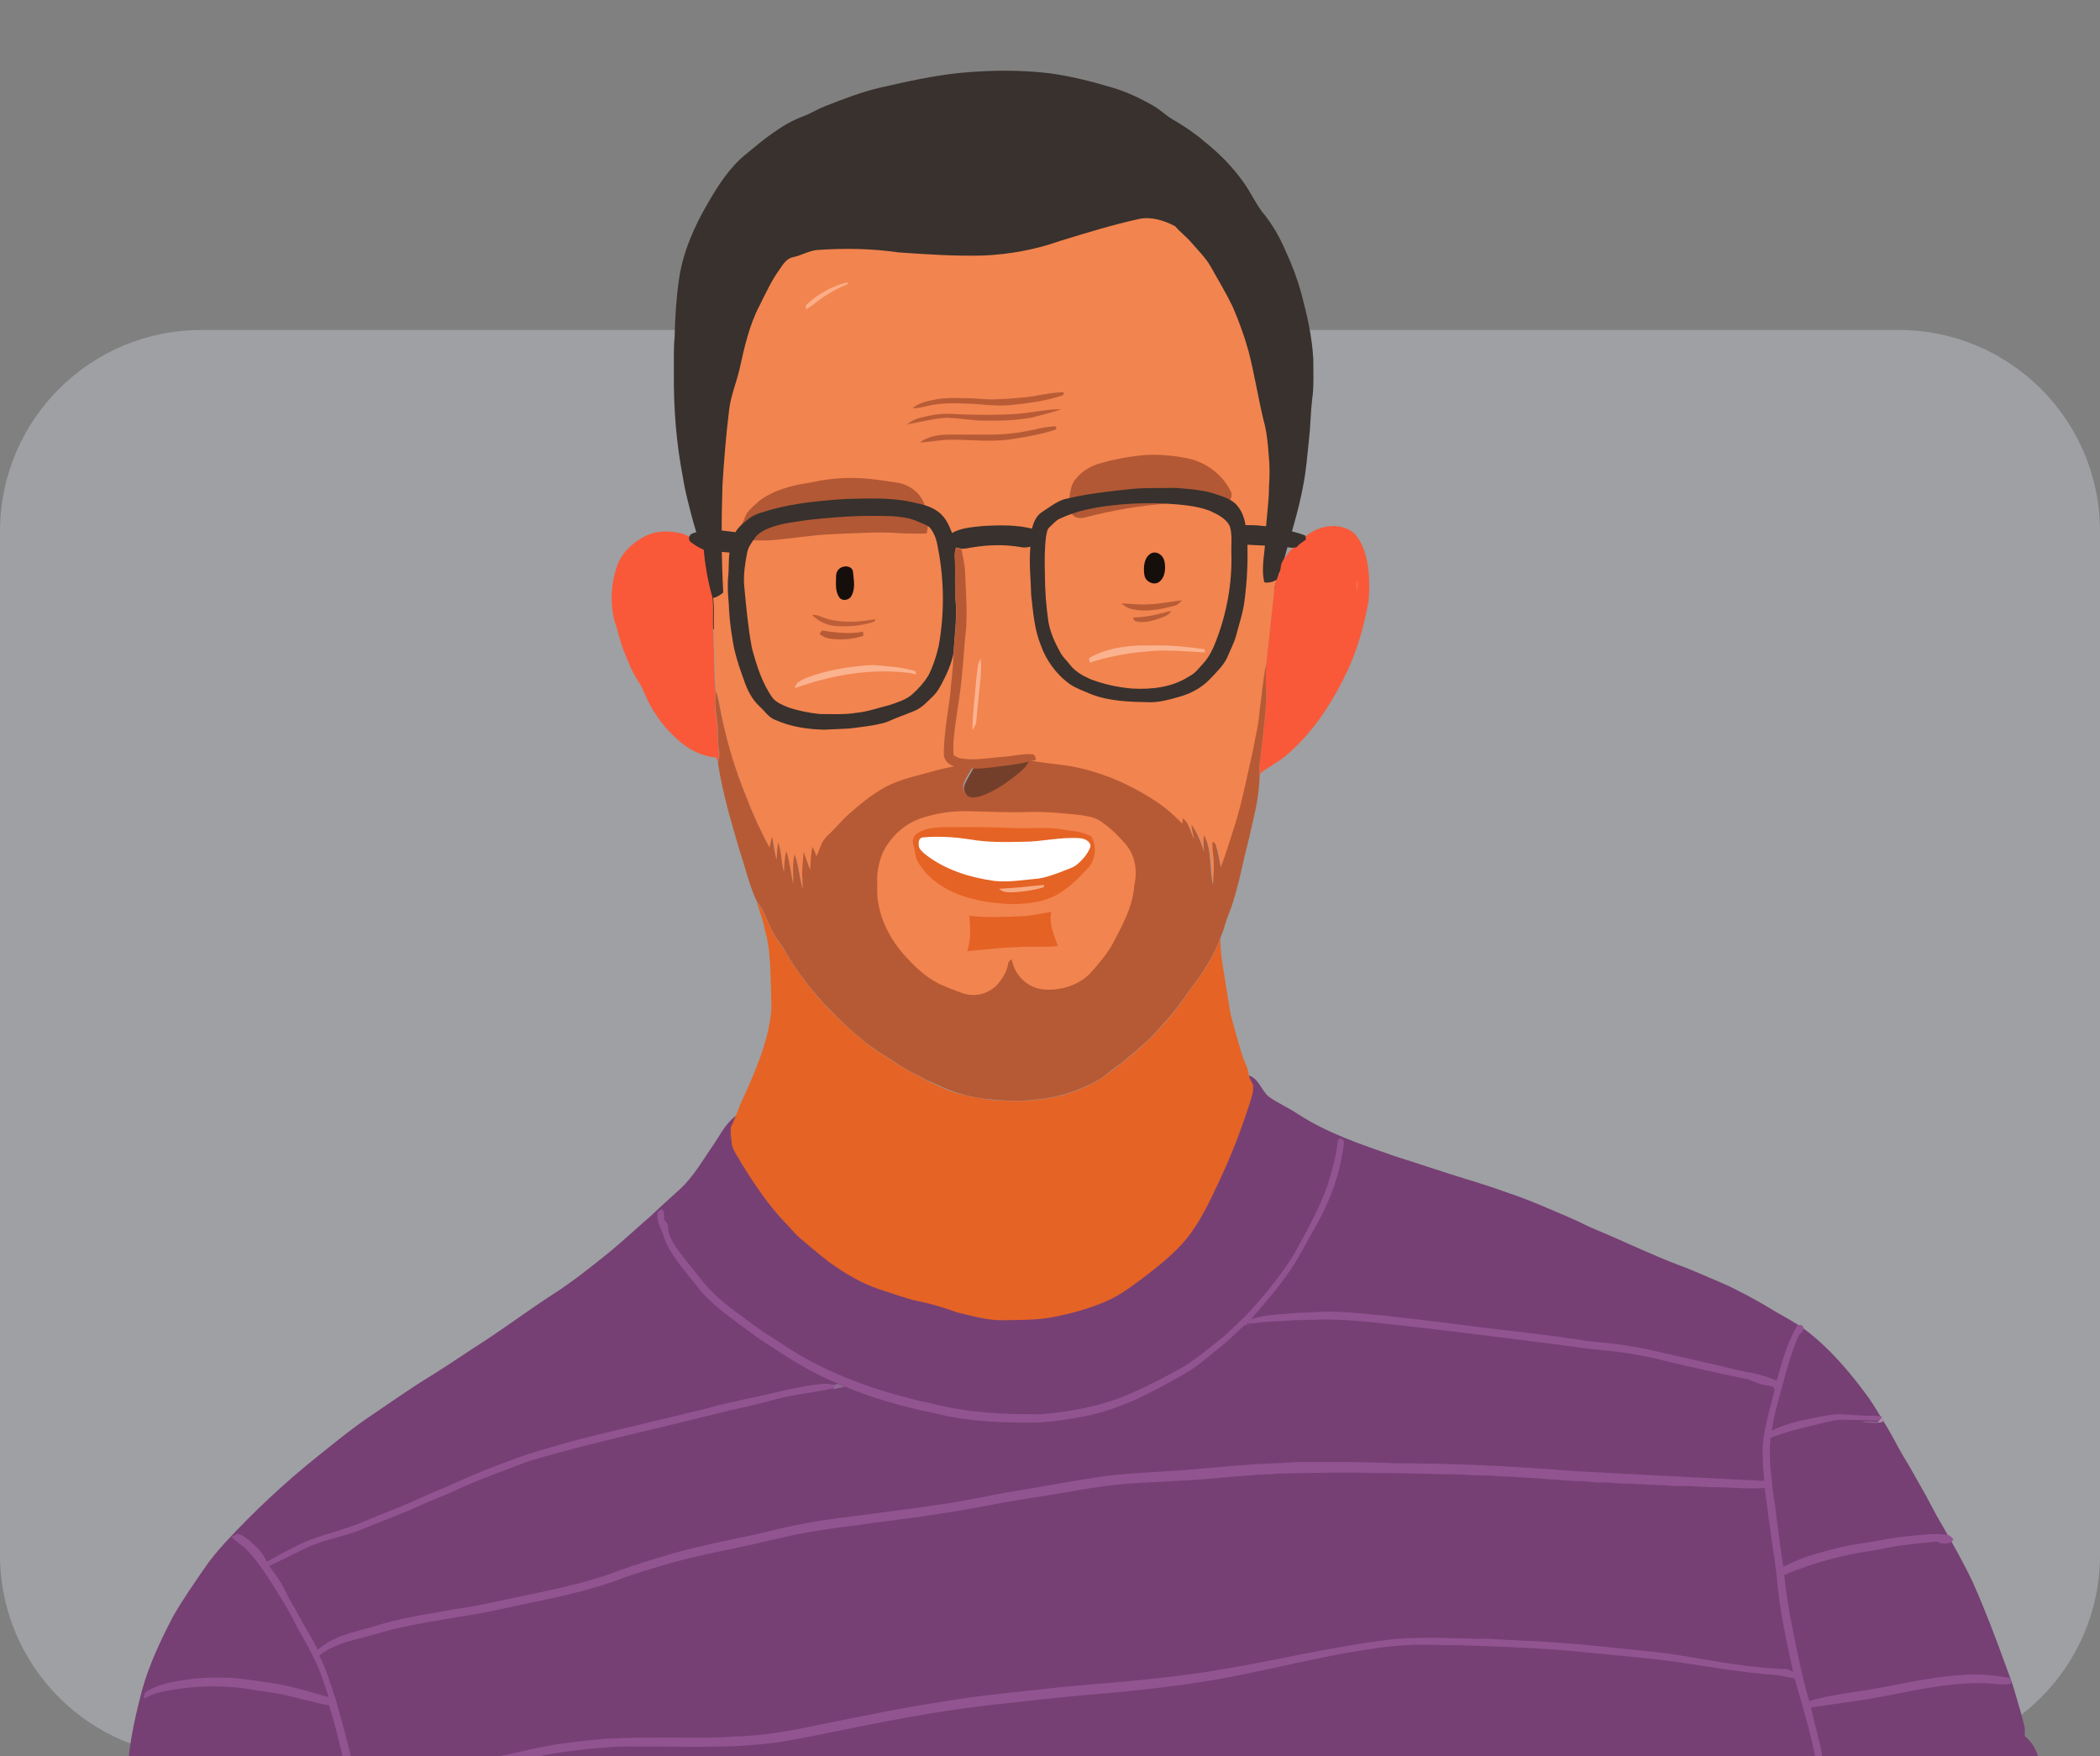
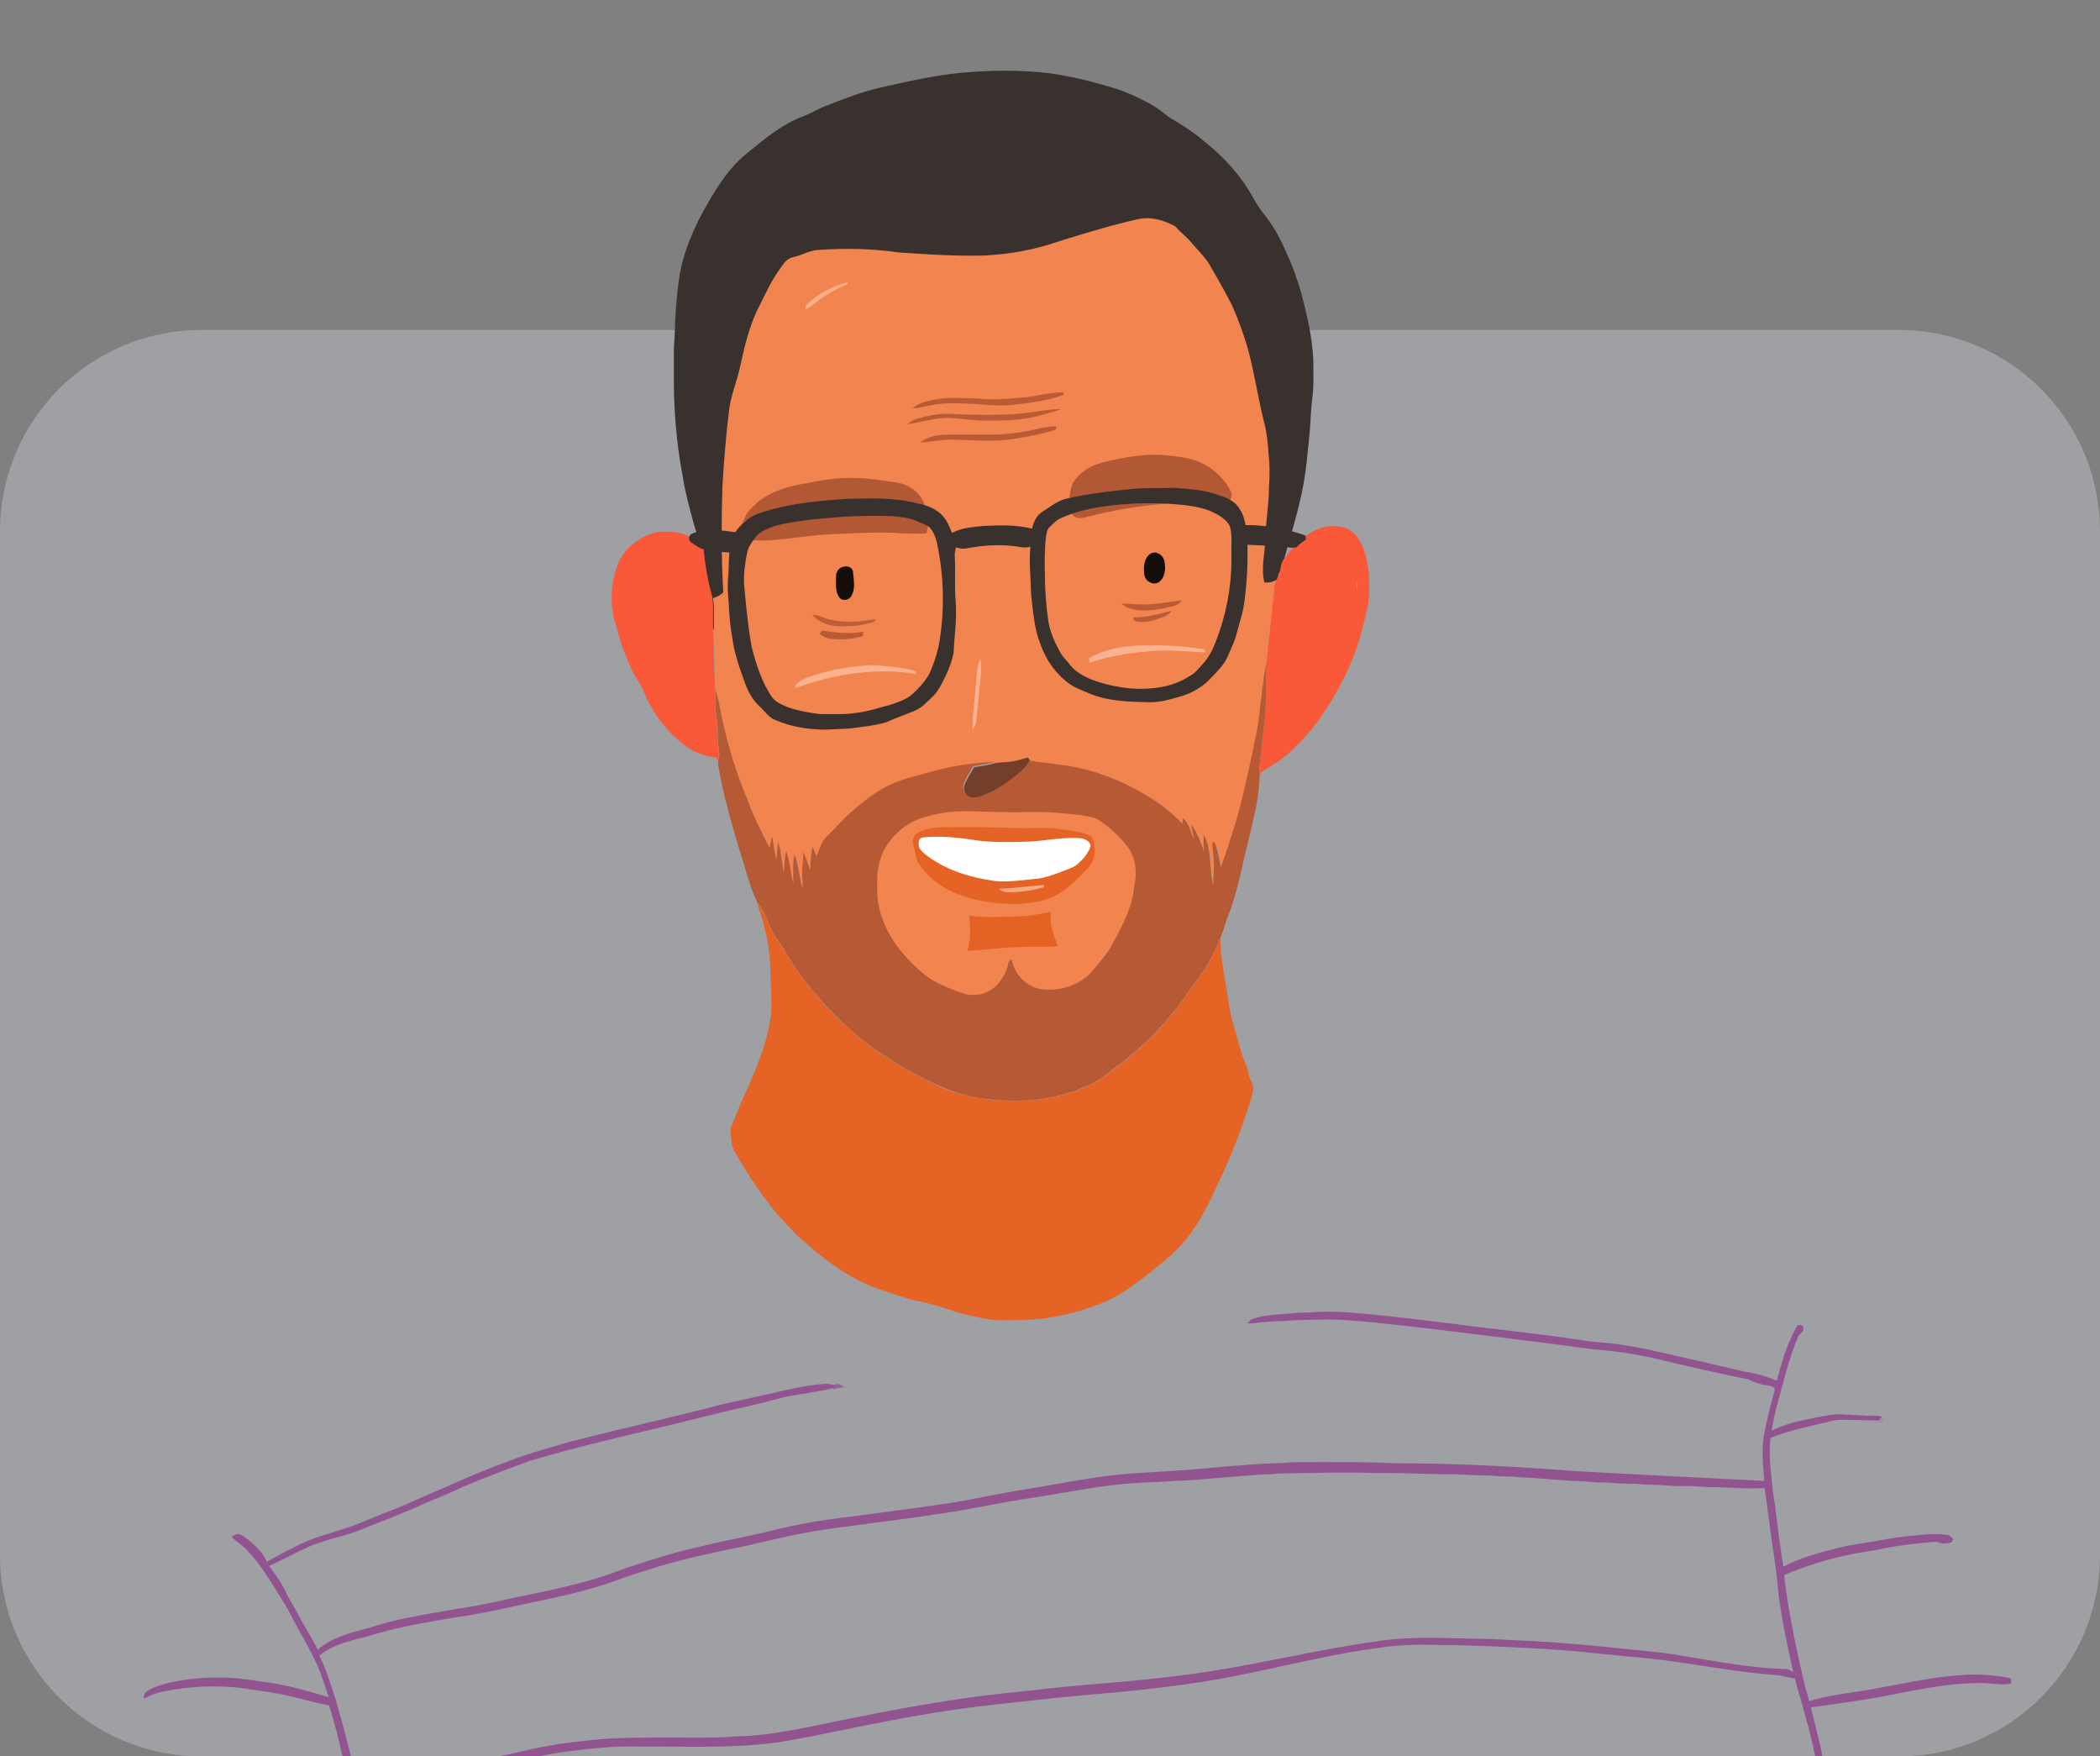
<svg xmlns="http://www.w3.org/2000/svg" version="1.1" id="Layer_1" x="0" y="0" viewBox="0 0 536 448.2" style="enable-background:new 0 0 536 448.2" xml:space="preserve">
  <rect x="0" y="0" width="536" height="448.2" fill="#808080" stroke="none" />
  <style>.st2{fill:#38312d}.st4{fill:#f2844f}.st6{fill:#b95c36}.st9{fill:#b25835}.st10{fill:#f95939}.st15{fill:#fbb28f}.st17{fill:#b65a35}.st20{fill:#e56324}.st22{fill:#160e0b}.st25{fill:#915491}</style>
  <g style="opacity:.35">
    <path d="M484.6 448.2H51.4C23 448.2 0 425.2 0 396.8V135.6c0-28.4 23-51.4 51.4-51.4h433.2c28.4 0 51.4 23 51.4 51.4v261.2c0 28.4-23 51.4-51.4 51.4z" style="fill:#d6dce5" />
  </g>
  <path class="st2" d="M245.1 18.6c7.6-.7 15.2-.8 22.8.1 5.2.7 10.4 2 15.5 3.5 3.9 1.1 7.5 2.8 11 4.8 1.9 1.1 3.4 2.7 5.3 3.7 2.7 1.6 5.4 3.4 7.8 5.5 3.8 3 7.3 6.6 10.1 10.6 1.6 2.3 2.8 4.9 4.5 7.2 2.6 3.1 4.6 6.6 6.1 10.2 1.6 3.4 2.9 6.9 3.9 10.5 1.5 5.6 2.8 11.2 3.1 17 0 3.4.2 6.9-.3 10.3-.4 3.4-.4 6.8-.8 10.2-.4 3.8-.7 7.6-1.4 11.3-1.2 6.8-3.4 13.4-5.2 20.1-.3.9-.4 2-1.1 2.7-.4 1.6-.3 3.6-1.8 4.6-.3.9-.6 1.9-1.4 2.5-1.1 1.1-3.1.9-4-.3-2.1-2-2.7-4.8-3.4-7.5-.4-1.6-.7-3.3-1.3-4.8-1.2-8.9-1.9-17.9-1.9-26.9 0-2 .4-4.1-.4-6.1-2.6-8.1-5.2-16.2-8-24.3-.3-.7-.5-1.4-1.1-1.9-3.9-3.4-8.2-6.3-12.8-8.8-3.5-2-7.2-3.8-11.1-4.9-1.7-.2-3.4 0-5.2 0-5.4.1-10.7-.1-16.1.3-2.9.3-5.9.5-8.8.8-.9.1-1.7.5-2.4.9-.5.3-1.6.3-1.5-.5-5 .2-9.8 1.8-14.6 3.2-7.5 2.3-14.6 5.6-21.7 9.1-1.3.8-2.9 1.3-4 2.4-3.4 4.1-6.5 8.6-8.7 13.5-4.1 9-5.5 19-7.9 28.5-.4 1.3 0 2.6.2 4 0 4.8 0 9.7.2 14.5.1 1-.3 1.9-.5 2.8-.1 2.4.2 4.8.2 7.3.1.9-.6 1.6-1 2.4-.5 1.2-1.5 2.2-2.2 3.3-.8 1.2-2.9.9-3.5-.4-1.2-2.2-1.3-4.7-1.6-7.2-.3-3.9-.6-7.7-1.1-11.6-.2-2.7-1.3-5.2-2-7.8-1-3.8-2.1-7.7-2.7-11.6-1.7-8.8-2.4-17.8-2.3-26.7 0-3-.1-6.1.2-9.2.1-4.9.4-9.7 1.1-14.6 1-7 3.9-13.5 7.4-19.5 2.6-4.5 5.5-9 9.5-12.3 4.6-3.8 9.3-7.8 15-9.9 1.9-.7 3.5-1.8 5.4-2.5 4.6-1.8 9.2-3.6 13.9-4.7 7-1.6 13.7-3.1 20.6-3.8z" />
-   <path d="M520.3 448.5c-.6-2.1-1.7-4-3.5-5.5v-2c-.7-3.3-1.8-6.6-2.7-9.8-.6-2.1-1.4-4-2.1-6-2.6-7.2-5.3-14.3-8.4-21.3-2.4-5.1-5.2-10-8-14.9-1.9-3.1-3.4-6.4-5.3-9.6-1.4-2.4-2.7-4.9-4.2-7.3-1.6-2.6-2.9-5.4-4.5-8-1.6-2.5-3-5.1-4.7-7.5-4.7-6.4-9.9-12.6-16.3-17.4-2.4-1.7-5-3.1-7.6-4.6-3.1-1.9-6.3-3.7-9.5-5.3-2.4-1.3-5-2.3-7.5-3.4-2.4-1-4.8-2.1-7.3-3-7.2-2.7-14.1-6.1-21.1-9-2.5-1-4.8-2.3-7.2-3.3-5-2.1-10-4.4-15.2-6.1-3.6-1.3-7.2-2.5-10.9-3.6-6.2-1.9-12.3-4-18.4-5.9-8.6-3-17.3-5.9-24.9-10.9-2.3-1.5-4.8-2.6-7.1-4.2-2-1.6-2.6-4.8-5.3-5.5 0 .5.1 1 .1 1.5-.5-.3-1-1-1.7-.7-.2.8.9 1.2 1 1.9-3.1 4-7.4 6.9-11.7 9.5-3.6 1.9-7 4.1-10.9 5.6-8.4 3.4-17 6.7-25.9 8.5-7.5 1.5-15.2 1.8-22.8 1.4-8.1-.2-16.2-1.4-24.2-3.2-5.7-1.3-11.3-3-16.8-5-3-1.2-6.1-2.5-9.2-3.6-2.5-.8-4.9-1.9-7.3-2.8-.6-.4-1.1.1-1.5.5l.3.3c-.8.5-1.3 1.3-1.9 2.1.5-.8 1-1.6 1.6-2.4 0-.2-.1-.7-.1-.9l.2.8c.2-.2.7-.7.9-1 .1-.7.2-1.5.3-2.2h-1.1c-2.6 1.8-4 4.8-5.8 7.4-2.7 3.9-5.1 8.2-8.6 11.4-2.4 2.2-4.9 4.4-7.3 6.7-3.7 3.2-7.2 6.5-11 9.6-4.6 3.7-9.1 7.3-14.1 10.5-5.9 3.8-11.5 8-17.3 11.8-4.7 3-9.3 6.2-14 9.1-5.1 3.1-10 6.6-14.9 9.9-4.8 3.2-9.3 6.9-13.8 10.5-8.4 6.7-16.3 14.1-23.6 22-1.9 2.1-3.8 4.3-5.4 6.7-2.8 4.1-5.7 8.2-8.1 12.5-3.1 6-6 12.1-7.8 18.7-1.5 5.7-2.8 11.5-3.4 17.3h487.5v-.3z" style="fill:#764074" />
  <path class="st4" d="M290.6 55.9c3.2-.7 6.4.3 9.3 1.8 1.3 1.5 2.8 2.6 4.1 4.1 1.7 2 3.7 3.9 5 6.2 1.9 3.4 3.9 6.7 5.6 10.2 1.6 3.7 3 7.5 4.1 11.5 1.5 5.8 2.4 11.7 3.8 17.5.8 2.8 1.1 5.8 1.3 8.7.3 2.7.3 5.4.1 8.2 0 4.4-.8 8.7-.9 13.1-.1 3.8-1.2 7.6-.3 11.4 1.1.2 2.3-.1 3.2-.7-.5 1.3-.7 2.7-.8 4.1-.6 5.9-1.3 11.8-1.9 17.6-.9 3.9-1.1 8-1.5 12-.2 3.5-1.1 6.8-1.7 10.2-1.5 6.4-2.7 13-4.7 19.3-1.1 3.5-2.2 7.1-3.5 10.5-.4-1.9-.7-3.8-1.3-5.7-.1-.4-.4-.6-.8-.8-.1 1.7.3 3.5.3 5.2 0 1.9-.1 3.9-.2 5.8-1-4.2-.2-8.8-2.3-12.7-.2 1.4-.2 2.8 0 4.2-.8-2.4-1.6-4.9-3.2-6.9.1 1.3.4 2.5.7 3.7-1.1-1.7-1.2-4-2.9-5.3-.1.4-.1.9-.1 1.4-1.8-1.8-3.7-3.5-5.7-5-7.2-5-15.5-8.6-24.2-9.9-3-.4-6-.7-9-1.2-.1-.1-.6-1-.7-1.1-1.3.3-2.6.9-4 1-1.4.2-2.9.2-4.3.4-5.1.2-10.2.9-15.1 2.2-4.5 1.2-9.2 2-13.2 4.4-3.3 1.7-6.1 4.1-8.9 6.6-1.6 1.4-3 3.1-4.5 4.6-.9.9-2 1.7-2.5 2.9-.6 1.1-1 2.3-1.4 3.4-.3-.8-.7-1.6-1-2.4-.5 1.9-.5 3.9-.6 5.9-.6-1.5-1.1-3.1-1.7-4.6-.1 2.3-.5 4.6-.3 6.8.1.9.1 1.8.1 2.7-.9-2.9-.9-6.1-2.1-8.9-.6 2.5-.3 5-.3 7.6-.7-2.8-.9-5.7-1.8-8.4-.5 1.7-.5 3.6-.6 5.4-.8-2.5-.6-5.2-1.5-7.7-.2 1.5-.3 3-.4 4.5-.5-2-.7-3.9-1.1-5.9-.2.9-.5 1.9-.7 2.8-2.1-4-4.1-8.2-5.7-12.4-3.3-7.9-5.8-16.3-7.2-24.7-.2-1-.5-2-.8-3-.4-5.4-.4-10.8-.6-16.2-.1-2.6.2-5.1-.2-7.7 1-.2 1.9-.8 2.6-1.4-.5-9.1-.5-18.3-.2-27.4.4-6.4.9-12.8 1.7-19.2.4-3.6 1.9-7 2.7-10.6 1.2-5.4 2.4-10.9 5-15.9 1.6-3.2 3.1-6.5 5.2-9.4.9-1.3 1.8-2.8 3.5-3.1 2-.4 3.9-1.6 6-1.8 6.9-.5 13.9-.4 20.8.6 7.2.5 14.5 1 21.8.8 6.6-.3 13.2-1.5 19.4-3.7 6.5-2 13.3-4.1 20.1-5.6z" />
  <path d="M205.7 77.9c3-2.9 6.7-4.9 10.7-5.9 0 .1-.1.4-.2.6-3.1 1.2-6 3-8.6 5.1-.6.5-1.3.9-2 1.3.1-.3.1-.7.1-1.1z" style="fill:#fcae88" />
  <path class="st6" d="M262.4 101.3c3-.4 6-1.2 9.1-1.2 0 .2-.1.5-.1.7-4.4 1.6-9.2 2.1-13.8 2.6-3.6.3-7.1-.3-10.7-.4-2.7-.1-5.4-.2-8 .2-2 .2-3.9 1-6 1 1.7-1.5 4-1.9 6.1-2.3 2.5-.5 5-.3 7.6-.3 2.5 0 5.1.4 7.6.3 2.7-.1 5.4-.3 8.2-.6z" />
  <path d="M259.8 105.6c3.7-.3 7.4-1.2 11.1-1.2-2.4.9-4.8 1.4-7.3 2.1-4.5.9-9.2.9-13.8.8-2.7-.2-5.5-.6-8.2-.7-3.4.2-6.7 1.1-10.1 1.7.8-.6 1.7-1.2 2.7-1.5 2.6-.7 5.3-1.3 8-1.2 6 .3 11.8.4 17.6 0z" style="fill:#b85b36" />
  <path d="M265.4 109.3c1.4-.3 2.8-.5 4.2-.5 0 .2 0 .6-.1.8-3.5 1.2-7.1 1.8-10.8 2.4-5.3.9-10.6.2-15.9.2-2.7 0-5.3.6-8 .7 2.1-1.6 4.8-2 7.4-2h9.4c4.7.1 9.3-.5 13.8-1.6z" style="fill:#b75b36" />
  <path class="st9" d="M291.3 116.2c4-.4 8.1 0 12 .8 4.6 1 8.7 4.1 10.8 8.3.5.9.3 2.4-.9 2.7-5 1.1-10.1.5-15.1.5-7.1.5-14.1 1.7-21 3.5-1.1.3-2.6.4-3.4-.7-.9-1.4-.9-3.1-.7-4.7.2-1.3.4-2.7 1.2-3.9 1.5-2.1 3.6-3.5 6-4.3 3.7-1.1 7.4-1.8 11.1-2.2zM206.6 123.2c4-.9 8.2-1.4 12.4-1.2 3.4.1 6.8.7 10.2 1.2 3 .5 5.9 2.7 6.8 5.7.7 2.3 1.2 4.8.5 7.2-2.1.2-4.2 0-6.3 0-5.9-.5-11.8 0-17.7.2-5.1.2-10.1 1.1-15.1 1.5-3 .3-6.1 0-9.1-.1-.1-1.1-.1-2.3.6-3.2.8-1.1 1.1-2.3 1.7-3.5.9-1.2 2.1-2.2 3.2-3.2 3.6-2.7 8.3-4 12.8-4.6z" />
  <path class="st10" d="M335.1 135.6c2.7-1.5 6.2-1.9 9.1-.5 1.8.9 2.9 2.7 3.7 4.6 1.7 4.4 1.8 9.2 1.4 13.8-1.1 5.9-2.7 11.8-5.2 17.3-3.9 8.3-9 16.3-16.1 22.2-1.9 1.6-4.2 2.7-6.2 4.2-.1.2-.2.7-.3.9-.1-1.5 0-3 .2-4.5.6-5.8 1.5-11.5 1.5-17.3-.2-2.3-.3-4.5 0-6.8.6-5.9 1.3-11.8 1.9-17.6.1-1.4.3-2.8.8-4.1.4-1 .9-2 1-3.1.1-1.5 1.3-2.6 2.1-3.8 1.8-2.1 3.8-4 6.1-5.3zM164.5 136.9c2.6-1.4 5.6-1.5 8.4-1 2.5.4 4.6 1.9 6.6 3.4.4 4.4 1.1 8.8 2.3 13 .4 2.5.1 5.1.2 7.7.3 5.4.2 10.8.6 16.2 0 1.8-.1 3.5 0 5.3.2 1.6.5 3.2.5 4.9 0 1.6.1 3.3.3 4.9.2 1 .1 2-.2 3-.1-.3-.3-.8-.4-1-3.8-.3-7.4-2.2-10.1-4.8-3-2.7-5.4-5.9-7.2-9.4-.9-1.7-1.4-3.5-2.5-5.1-1.5-2.2-2.5-4.7-3.5-7.2-1.2-2.8-1.7-5.7-2.7-8.5-1.2-4.9-.8-10.2 1.1-14.9 1.3-2.8 3.8-5 6.6-6.5z" />
  <path d="M346.4 150.9c-.2-1-.2-2 .1-2.9.1.9 0 1.9-.1 2.9z" style="fill:#fd7858" />
  <path class="st6" d="M293.3 154.2c2.8-.1 5.6-.7 8.4-1-.5.6-1.2 1.2-2 1.4-3.5.9-7.3 1.7-10.9.8-1-.2-1.8-.8-2.6-1.4 2.4 0 4.8.4 7.1.2z" />
  <path d="M294.3 157c1.6-.3 3.1-.8 4.7-1.1-.8 1.3-2.3 1.6-3.6 2.1-1.7.5-3.5 1-5.2.6-.6 0-.9-.5-1-1 1.6-.1 3.3-.2 5.1-.6z" style="fill:#b95d38" />
  <path d="M207.3 156.9c1.6-.1 3 .9 4.5 1.2 3.8.9 7.8.6 11.6-.1 0 .2-.1.5-.2.6-2.8 1-5.9 1.3-8.9 1.2-2.5 0-5.2-.9-7-2.9z" style="fill:#bc5e38" />
  <path d="M209.2 161.8c.1-.2.4-.7.6-.9 3.5.5 7 1 10.5.3 0 .3 0 .7.1 1-2.7 1-5.6 1.1-8.4.8-1.1-.1-2-.6-2.8-1.2z" style="fill:#b65b36" />
  <path class="st15" d="M278 167.9c4.8-2.7 10.3-3.3 15.7-3.2 4.6-.1 9.3.3 13.8 1 0 .2 0 .6.1.8-5.1-.3-10.3-.8-15.4-.2-4.8.4-9.5 1.3-14.1 2.8-.1-.4-.1-.8-.1-1.2z" />
  <path d="M249.2 173.1c.3-1.7.1-3.5 1.1-5 .2 1.9.1 3.8-.1 5.7-.3 3.3-.7 6.7-1 10 0 .9-.5 1.8-1 2.5 0-4.4.7-8.8 1-13.2z" style="fill:#fcb290" />
  <path class="st17" d="M323.2 169.4c-.2 2.3-.1 4.5 0 6.8 0 5.8-.9 11.6-1.5 17.3-.2 1.5-.4 3-.2 4.5-.1 3.4-.6 6.9-1.4 10.2-.8 3.7-1.7 7.4-2.6 11-.8 3.6-1.6 7.2-2.7 10.7-.6 2.1-1.6 4.2-2.2 6.3-.3 1.1-.7 2.1-1.1 3.1-1.8 4.9-4.7 9.3-7.9 13.4-2.9 4.4-6.4 8.4-10 12.2-2.3 2.1-4.6 4.1-7 6.1-1.5 1.1-3.1 2.2-4.5 3.4-2.3 1.8-5.1 2.9-7.8 4-6.7 2.4-14 2.9-21 2.2-2.8-.2-5.5-.7-8.2-1.5-3-.8-5.8-2.3-8.6-3.5-2.7-1.5-5.5-2.7-8-4.5-1.9-1.3-3.9-2.4-5.7-3.7-4.6-3.3-8.7-7.3-12.6-11.4-3.6-4.1-7-8.3-9.7-13.1-.9-1.7-2.2-3.1-3.1-4.8-1.5-2.6-2.2-5.7-4.2-8-2-4.2-3-8.9-4.5-13.3-2.1-7.1-4.2-14.3-5.4-21.7v-.8c.3-1 .4-2 .2-3-.3-1.6-.3-3.2-.3-4.9 0-1.6-.3-3.2-.5-4.9-.2-1.8-.1-3.5 0-5.3.3 1 .6 2 .8 3 1.5 8.5 3.9 16.8 7.2 24.7 1.6 4.3 3.6 8.4 5.7 12.4.2-.9.4-1.9.7-2.8.3 2 .6 4 1.1 5.9.1-1.5.2-3 .4-4.5.9 2.5.8 5.2 1.5 7.7.1-1.8.1-3.6.6-5.4.9 2.7 1.1 5.6 1.8 8.4 0-2.5-.3-5.1.3-7.6 1.1 2.9 1.2 6 2.1 8.9 0-.9-.1-1.8-.1-2.7-.2-2.3.2-4.6.3-6.8.6 1.5 1.1 3.1 1.7 4.6.1-2 .1-4 .6-5.9.4.8.7 1.6 1 2.4.5-1.1.9-2.3 1.4-3.4.6-1.2 1.6-2 2.5-2.9 1.5-1.5 2.9-3.2 4.5-4.6 2.8-2.4 5.6-4.8 8.9-6.6 4.1-2.3 8.8-3.1 13.2-4.4 4.9-1.3 10-2 15.1-2.2-1.8.5-3.7.8-5.6 1.1-.8 1.5-1.9 2.9-2.4 4.5-.6 1.4.5 3.2 2 3.2 1.4.1 2.8-.5 4-1.1 2.8-1.3 5.3-3.1 7.7-5 1.2-.9 2.3-2 2.9-3.4.1.1.2.3.3.4 3 .5 6 .8 9 1.2 8.7 1.3 16.9 4.9 24.2 9.9 2.1 1.5 3.9 3.2 5.7 5 0-.5.1-.9.1-1.4 1.7 1.3 1.9 3.6 2.9 5.3-.3-1.2-.6-2.5-.7-3.7 1.5 2.1 2.4 4.5 3.2 6.9-.1-1.4-.2-2.8 0-4.2 2.1 3.9 1.3 8.5 2.3 12.7.1-1.9.3-3.9.2-5.8 0-1.7-.5-3.5-.3-5.2.3.1.7.4.8.8.6 1.8.9 3.8 1.3 5.7 1.3-3.5 2.4-7 3.5-10.5 2-6.3 3.2-12.8 4.7-19.3.6-3.4 1.5-6.8 1.7-10.2.6-3.9.8-7.9 1.7-11.9z" />
  <path class="st15" d="M206 172.9c4.8-1.8 10-2.7 15.1-3.1 1-.1 2-.1 3.1 0 3.2.3 6.4.5 9.5 1.5 0 .3.1.5.1.8-.6-.2-1.3-.3-1.9-.4-9.8-1.2-19.8.6-29 3.9.2-1.6 1.9-2.1 3.1-2.7z" />
  <path d="M258.4 194.3c1.4-.2 2.6-.7 4-1 .1.2.3.5.4.7-.7 1.4-1.8 2.5-2.9 3.4-2.4 1.9-4.9 3.8-7.7 5-1.3.6-2.6 1.1-4 1.1-1.5 0-2.6-1.8-2-3.2.6-1.6 1.6-3 2.4-4.5 1.9-.3 3.8-.6 5.6-1.1 1.4-.2 2.8-.2 4.2-.4z" style="fill:#733f2a" />
  <path class="st4" d="M235.1 208.8c3.9-1.3 8-1.9 12.1-1.8 5.1.1 10.1.4 15.2.2 4.5-.1 9 .3 13.5.8 1.7.3 3.5.5 4.9 1.5 2.6 1.7 4.8 3.9 6.8 6.3 2.3 2.9 2.7 6.8 1.9 10.3-.4 5.4-3.1 10.2-5.6 14.9-1.4 2.5-3.3 4.7-5.2 6.9-2.1 2.4-5.1 3.9-8.2 4.4-2.8.5-6 .4-8.4-1.4-2.1-1.4-3.4-3.7-3.9-6.1-.5.3-.9.7-.9 1.3-.4 2-1.5 3.8-2.9 5.3-2.1 2.2-5.5 3.1-8.5 2.1-2.1-.7-4.1-1.5-6.1-2.4-3.5-1.7-6.4-4.5-9-7.4-3.2-3.6-5.6-7.9-6.5-12.6-.5-2.1-.4-4.2-.4-6.4-.1-2.6.6-5.2 1.6-7.5 2-3.8 5.4-7 9.6-8.4z" />
  <path d="M271.2 216.4c1.1 0 2.2 0 3.2.2-.4.3-.9.6-1.3.9-.6-.4-1.3-.7-1.9-1.1z" style="fill:#fffef3" />
  <path class="st20" d="M193.2 230.2c2 2.3 2.7 5.4 4.2 8 .9 1.7 2.2 3.2 3.1 4.8 2.7 4.7 6.1 9 9.7 13.1 3.9 4.1 8 8 12.6 11.4 1.9 1.3 3.8 2.4 5.7 3.7 2.5 1.7 5.3 3 8 4.5 2.8 1.3 5.6 2.8 8.6 3.5 2.7.7 5.4 1.2 8.2 1.5 7.1.6 14.3.2 21-2.2 2.7-1.1 5.5-2.2 7.8-4 1.5-1.2 3-2.2 4.5-3.4 2.4-1.9 4.7-4 7-6.1 3.7-3.8 7.1-7.8 10-12.2 3.2-4.1 6.1-8.5 7.9-13.4-.1 4.3.9 8.5 1.5 12.7.5 2.7.7 5.5 1.5 8.2.8 2.9 1.6 5.9 2.5 8.8.5 1.7 1.5 3.2 1.7 5 .1 1 .7 1.8 1.1 2.7.3 1.6-.4 3.2-.8 4.7-2.2 6.8-4.8 13.6-7.9 20.1-2.4 5.1-4.8 10.3-8.4 14.7-3 3.6-6.7 6.5-10.4 9.4-3.1 2.3-6.2 4.7-9.8 6.3-4.6 2-9.4 3.3-14.3 4.2-4 .7-8 .6-12 .7-4.1.1-8-1.1-11.9-2-3.3-1.2-6.6-2.2-10.1-2.9-3.3-.7-6.5-2-9.8-3-4.7-1.6-9-4.2-13-7.1-2.6-2-5.1-4.2-7.6-6.3-1.2-1.1-2.2-2.4-3.4-3.6-4.4-4.6-7.9-9.9-11.2-15.2-.8-1.6-2-3-2.4-4.7-.1-1.5-.5-3.1-.2-4.6 1.2-2.4 1.9-4.9 3.1-7.3 2.9-6.4 5.8-13 6.9-20.1.5-2.5.2-5.1.2-7.6-.2-5.1-.1-10.3-1.6-15.3-.4-2.4-1.4-4.7-2-7z" />
  <path d="M260.8 233.8c2.5-.1 5-.7 7.5-1.1-.6 3 .7 5.9 1.7 8.7-3.5.4-7.1 0-10.6.3-4.2.1-8.3.7-12.5 1 .9-2.9.8-6 .5-9 4.4.5 8.9.3 13.4.1z" style="fill:#e46224" />
  <path class="st2" d="M288.6 124.8c3.8-.4 7.6-.2 11.4-.3 3.7.3 7.4.5 10.9 1.8 1.6.5 3.2 1.1 4.5 2.3 1.4 1.4 2.2 3.4 2.5 5.4 1.4 0 2.8 0 4.3.2 2.2.2 4.4.3 6.4 1 1.5.6 3.1.8 4.6 1.5.1.3.1.7.1 1-.8.6-1.7 1.1-2.3 1.9-1.3.5-2.7-.2-4-.1-2.9-.3-5.7-.3-8.6-.5.1 4.6-.1 9.2-.7 13.8-.3 3.2-1.4 6.3-2.2 9.4-.5 1.8-1.4 3.5-2.1 5.2-.9 2.2-2.7 3.9-4.4 5.7-2.1 2.3-5 3.9-8 4.7-2.4.7-4.9 1.4-7.4 1.4-5.1-.1-10.4-.2-15.2-2.1-1.8-.8-3.7-1.4-5.3-2.5-3.5-2.5-6.1-6.1-7.5-10.1-1.6-4-1.9-8.3-2.4-12.6-.1-4.1-.6-8.3-.2-12.4-.8.2-1.7.3-2.5.1-4.1-.7-8.3-.6-12.4.1-.9.1-1.8.4-2.7.3-.5-.1-1-.2-1.4-.3-.2.8-.4 1.6-.3 2.4.2 3.7-.1 7.4.2 11.1.4 4.5-.3 8.9-.5 13.3-.5 2.8-1.7 5.4-3 7.9-.6 1.1-1.2 2.2-2.1 3.1-1.5 1.4-2.9 3.1-4.9 3.9-2.4 1-4.8 1.8-7.2 2.9-3.1.9-6.3 1.2-9.4 1.6-2.1.1-4.3.2-6.4.3-4.2-.1-8.4-.7-12.3-2.4-1.9-.6-2.9-2.4-4.3-3.6-1.9-1.8-3.1-4.2-3.9-6.6-1.3-3.6-2.5-7.1-3-10.9-.5-2.9-.8-5.9-.9-8.8-.2-2-.3-4.1-.2-6.1.3-2.3.1-4.6.4-6.8-1.8-.1-3.5-.4-5.3-.5-1.7-.1-3.2-1.2-4.5-2.1-.9-.6-.6-2 .4-2.3 3.5-1.3 7.3-.8 10.9-.3.9-1.5 2.3-2.5 3.6-3.6 1.7-1.2 3.8-1.6 5.7-2.2 6.3-1.7 12.9-2.3 19.4-2.7 5.9-.1 11.8-.4 17.5 1.1 2.6.5 5.3 1.4 7 3.6 1 1.2 1.5 2.6 2.1 4 2.5-1.4 5.4-1.5 8.2-1.8 4.1-.2 8.2-.3 12.2.7.4-1.6 1.1-3.3 2.5-4.2 1.9-1.2 3.6-2.6 5.7-3.3 5.7-1.4 11.4-2 17-2.6zm-4.2 4.1c-4.8.5-9.6 1.4-14 3.5-1 .5-1.7 1.4-2.5 2.1-.7.6-.7 1.5-.9 2.3-.4 3.2-.4 6.5-.3 9.7 0 4.1.3 8.1.9 12.2.5 2.9 1.8 5.6 3.2 8.1.6 1 1.5 1.8 2.2 2.7 1.3 1.8 3.3 2.9 5.3 3.8 3.4 1.3 7 2.1 10.6 2.4 5 .3 10.3-.3 14.6-3.1 1.5-.7 2.5-2.1 3.6-3.3 1.5-1.6 2.5-3.7 3.3-5.8 2.7-7 4.1-14.6 3.9-22.2-.1-2.3.3-4.7-.4-7-1-2.1-3.3-3.1-5.2-4-3.5-1.3-7.2-1.5-10.9-1.8-4.3-.2-8.9-.1-13.4.4zm-68 2.9c-4.3.3-8.7.6-13 1.3-2.8.4-5.6.9-8.1 2.1-1 .5-2.1 1.2-2.7 2.2-.8 1.1-1.6 2.2-1.9 3.6-.5 2.6-.9 5.2-.8 7.9.5 5.5 1 11 2 16.4 1.2 4.5 2.6 9 5.3 12.8 1 1.2 2.5 1.8 4 2.4 2.6.9 5.3 1.4 8 1.7 3.1 0 6.3.2 9.4-.3 2.9-.3 5.7-1.3 8.5-2 2-.7 4.1-1.3 5.7-2.7 1.6-1.4 3.1-3.1 4.2-4.9 1.2-2.4 2-4.9 2.6-7.5 1.5-8.3 1.4-16.8-.2-25-.3-1.8-.8-3.7-2.1-5.2-.9-.8-2-1-3-1.5-2.1-1-4.4-1.2-6.7-1.4-3.6-.1-7.4-.1-11.2.1z" />
-   <path class="st17" d="M244 139.8c.5.1 1 .2 1.4.3.3 1.8.8 3.6.9 5.5.2 4.9.6 9.7.3 14.6-.5 4.1-.6 8.1-1.1 12.2-.4 5.2-1.5 10.3-2 15.4-.2 1.6-.2 3.3-.1 4.9.5.3 1.1.7 1.7.8 3.3.6 6.7 0 10-.3 2.9-.1 5.8-1 8.7-.7.4.4.6.8.6 1.4-4.2 1.2-8.6 1.6-12.9 2.1-1.4.2-2.8.1-4.3.1-1.7 0-3.5-.2-5-1.2-1-.7-1.4-1.9-1.3-3.1.1-4.9 1-9.6 1.6-14.4.3-3.6.8-7.1.9-10.7.2-4.4 1-8.9.5-13.3-.3-3.7 0-7.4-.2-11.1-.1-.9.1-1.7.3-2.5z" />
  <path class="st22" d="M293.8 141.2c1.5-.7 3.1.5 3.4 2 .4 1.8.2 4.3-1.5 5.4-1.4.8-3.3-.2-3.6-1.8-.3-1.9-.2-4.5 1.7-5.6zM215 144.7c1-.4 2.5-.1 2.7 1.1.2 2.1.7 4.4-.4 6.3-.6 1.1-2.4 1.4-3.1.3-1.1-1.6-.8-3.6-.8-5.4 0-1 .6-2 1.6-2.3z" />
  <path class="st20" d="M234.3 212.5c2.5-1.4 5.5-1.5 8.4-1.4 5.5-.1 10.9 0 16.4.2 3.9.2 7.9-.3 11.8.3 2.6.5 5.4.5 7.7 1.9 1.3 2.4 1.1 5.5-.6 7.7-2.3 2.5-4.7 4.9-7.5 6.7-3.7 2.3-8.2 2.8-12.5 2.8-4.5-.2-9-.8-13.2-2.4-4.1-1.5-7.9-4.2-10.3-8-.9-1.3-.9-3-1.3-4.5-.5-1.2-.1-2.6 1.1-3.3z" />
  <path d="M235.5 213.7c4-.4 8.1-.1 12.1.5 4.5.8 9.1.7 13.6.6 4.8 0 9.6-1.3 14.5-.9 1 .1 2 .5 2.5 1.4.3.6 0 1.2-.3 1.7-.7 1.4-1.8 2.6-3.1 3.7-1.2.9-2.7 1.2-4 1.8-1.9.7-3.8 1.4-5.8 1.7-3.7.3-7.4 1-11.2.6-6.4-.9-12.8-2.9-17.9-7-.6-.6-1.4-1.2-1.4-2.1-.1-.7 0-1.9 1-2z" style="fill:#fff" />
  <path d="M255 226.8c3.9-.2 7.7-.6 11.5-1 0 .1-.1.4-.1.6-2.5.8-5.1 1.1-7.7 1.3-1.2 0-2.8.1-3.7-.9z" style="fill:#f7a983" />
-   <path class="st25" d="M341.5 290.9c.6-.9 1.8.1 1.5 1-.7 5.8-2.4 11.4-4.9 16.6-1.1 2.6-2.7 5-4 7.5-1.8 3.2-3.5 6.5-5.7 9.4-2.8 4.1-6.2 7.8-9.4 11.6-.3.3-.6.7-1 1h1.5c-.6.1-1.3.2-1.9.2-1.9 1.7-3.6 3.5-5.6 5.1-2.8 2.2-5.4 4.6-8.4 6.5-4.3 2.6-8.7 4.9-13.2 7.1-4.5 2-9.2 3.7-14 4.6-3.8.7-7.7 1.3-11.5 1.5-8.9.1-17.8-.2-26.5-2.4-7.7-1.6-15.4-3.7-22.8-6.8-.6-.3-1.2-.6-1.8-.8-2.6-.9-5-2.3-7.4-3.5-2.6-1.4-5.1-3-7.6-4.6-2.2-1.5-4.6-2.9-6.7-4.5-4.5-3.4-9.3-6.5-13-10.7-1.8-2.2-3.5-4.4-5.3-6.6-1.8-2.5-3.7-5-4.5-8-.6-1.7-1.7-3.4-1.5-5.4.1-.6.6-.9 1.2-1.1.6.6.5 1.4.5 2.1-.1.7.7 1.2.9 1.8.2.7.1 1.4.3 2.1.7 2.2 2.1 4.1 3.5 5.9 1.8 2.4 3.7 4.6 5.5 6.9 3.7 4.5 8.6 7.7 13.2 11.1 2 1.5 4.1 2.8 6.2 4.1 10.7 7.4 23.2 11.9 35.7 14.9 2.7.5 5.4 1.3 8.2 1.8 7.4 1.4 15 1.6 22.5 1.6 6.1-.5 12.2-1.5 18.1-3.4 6-2 11.6-5 17.2-8 4.2-2.3 7.8-5.5 11.6-8.5 2.7-2.5 5.4-4.9 7.8-7.7 3.5-3.9 6.8-8.1 9.7-12.6 3.3-5.9 6.6-11.8 8.9-18.1 1.1-3.6 2.3-7.6 2.7-11.7z" />
  <path d="M213.8 353.1c.6.2 1.2.5 1.8.8-1 .2-1.9.4-2.9.6 0-.3 0-.5.1-.8-.7-.1-1.3-.2-2-.3.9-.1 2.1.2 3-.3z" style="fill:#916693" />
  <path d="m480.1 361.8.9.6c-.4.3-.7.6-1.2.6-1.6.1-3.3 0-4.9-.2 1.4 0 2.7.1 4.1.1.6 0 .8-.8 1.1-1.1z" style="fill:#a88ba4" />
  <path class="st25" d="M37.3 433.2c1.4-.8 3-1.3 4.6-1.6 6.4-1.3 12.9-1.6 19.4-.9 3.6.6 7.3 1 10.9 1.7 3.9.9 7.8 2 11.8 2.8 1.4 4.4 2.5 8.9 3.5 13.3h2.1c-.2-1.1-.5-2.2-.8-3.3-.9-3.9-2.1-7.7-3.1-11.5-1.3-3.8-2.4-7.7-4.2-11.2 2.7-2.3 6.1-3.3 9.4-4.2 3.4-.8 6.7-1.9 10-2.7 5.3-1.2 10.7-2.1 16.1-3 7.2-1 14.2-2.8 21.3-4.2 7.1-1.5 14.2-3.2 20.9-5.8 3.1-1.1 6.2-2 9.4-3 6-1.8 12.1-3.1 18.3-4.4 6.7-1.3 13.3-3.2 20-4.3 3.9-.7 7.8-1.2 11.8-1.7 6.8-1 13.6-1.7 20.3-2.8 8.2-1.1 16.3-3 24.5-4.2 6.8-1 13.5-2.4 20.3-3.2 5.3-.7 10.7-.7 16.1-1.1 6.4-.2 12.7-1 19.1-1.4 2.5-.3 5.1-.2 7.6-.5 8.2-.1 16.4-.4 24.6-.1 5.9-.1 11.7.2 17.6.3 3.8-.1 7.5.4 11.3.3 2.7.3 5.4.2 8.2.5 5.4.2 10.7.9 16.1 1 1.3.1 2.6.3 4 .3 2.5-.1 5 .4 7.6.3 2 0 4 .3 6.1.3 2.4 0 4.9.4 7.3.3 2.9-.1 5.9.4 8.8.3 4.1.1 8.2.5 12.2.2.7 4.7 1.2 9.3 1.9 14 .5 3.2 1 6.5 1.3 9.7.7 7.9 2.4 15.6 4.1 23.3-.7-.5-1.6-.9-2.5-.8-8.5-.3-16.9-1.9-25.3-3.3-6.8-1.2-13.7-1.6-20.6-2.4-7.9-.8-15.8-1.4-23.7-1.7-2.8-.1-5.7-.4-8.5-.3-8.5-.2-17.1-.7-25.5.6-14 1.9-27.7 5.3-41.6 7.5-7.3 1.2-14.6 2-21.9 2.7-7.5.7-15 1.2-22.5 2.1-7 .8-14 1.4-21 2.5-8.8 1.3-17.6 2.9-26.4 4.7-10.1 1.9-20.1 4.6-30.4 4.8-4.4.4-8.9.3-13.4.3-7.1 0-14.2-.1-21.2.4-4.6.5-9.2.9-13.7 1.8-3.1.5-6.2 1.3-9.3 2-1 .2-2 .4-3.1.6h10.4c2.3-.5 4.5-.9 6.8-1.2 6.2-.8 12.3-1.5 18.6-1.3 12.3-.1 24.8.6 37-1.3 6.5-1.1 12.9-2.5 19.4-3.8 8.5-1.7 17-3.3 25.5-4.5 6.3-.9 12.6-1.5 18.9-2.2 7.6-.9 15.2-1.5 22.8-2.2 7-.7 13.9-1.5 20.8-2.6 14-2.2 27.7-6.1 41.8-8.2 3.4-.5 6.8-1 10.3-1.1 4.2-.3 8.3.1 12.5 0 11.9.4 23.7.8 35.5 2.1 7.5.8 15.1 1.3 22.6 2.5 7.5 1.1 15.1 2.4 22.7 3 1.8 0 3.6.7 5.4.9.4 1.7.9 3.4 1.4 5 1.4 4.9 2.8 9.8 3.8 14.9h1.8c-.1-.8-.3-1.5-.4-2.3-.8-3.4-1.7-6.8-2.5-10.2 7.7-1.1 15.4-2.1 23-3.7 7.1-1.4 14.3-2.7 21.6-2.5 2.2.1 4.4.6 6.5.1v-1.2c-.2-.1-.6-.2-.7-.3-3.7-.6-7.4-1-11.1-.7-8.1.4-16 2.3-23.9 3.7-5.3.9-10.7 1.4-15.8 3-1.1-3.5-1.9-7.2-2.7-10.8-1.5-7.1-3-14.2-3.7-21.4 5.2-2.2 10.7-3.9 16.2-5.1 3.1-.7 6.3-1 9.4-1.7 4.4-.9 8.9-1.3 13.4-1.7 1.1.7 2.4.5 3.7.2.1-.2.3-.6.5-.8-.4-.4-.8-1-1.4-1.1-1.5-.2-3-.3-4.6-.2-4.2.3-8.3.7-12.4 1.5-3.5.7-7.1 1-10.6 1.9-4.9 1.2-9.9 2.5-14.4 4.9-.8-4.5-1.3-9.1-1.9-13.6-.2-2.7-.9-5.2-1-7.9-.5-3.8-.8-7.6-.4-11.4 4.1-1.6 8.4-2.6 12.7-3.6 1.8-.4 3.5-1 5.4-1 1.7 0 3.4 0 5.1.1 1.4 0 2.7.1 4.1.1.6.1.8-.7 1.2-1-1.2-.3-2.4-.3-3.6-.2-2.4-.1-4.7-.3-7-.4-2.4-.1-4.8.6-7.2 1-3.5.7-7.1 1.5-10.4 3.2.4-2.3.8-4.7 1.5-7 1.6-5.7 2.9-11.5 5.2-16.9.3-.9 1.5-1.2 1.4-2.3 0-.8-1-1-1.6-.6-2.5 4.3-3.9 9.2-5.2 14-2.7-1.1-5.5-1.9-8.3-2.3-4-.9-8-1.9-12-2.8-6.2-1.3-12.3-3-18.5-3.9-3.8-.7-7.7-.7-11.5-1.4-10.5-1.6-21.1-2.6-31.6-4-8-1-15.9-2-23.9-2.7-3.8-.4-7.7-.6-11.6-.4-2 .2-4.1.1-6.1.3-3.6.4-7.3.3-10.7 1.6-.3.3-.6.7-1 1h1.5c2.5-.4 5-.5 7.5-.6 3.8-.3 7.7-.3 11.5-.4 7.4.1 14.8 1.1 22.2 1.9 8.2.9 38.5 4.7 45.5 5.7 6.5.5 13 1.5 19.4 3.2 6.8 1.6 13.5 3.1 20.4 4.5 1.5.7 3 1.3 4.6 1.5.8.1 2.4.3 2 1.5-1 3.7-2 7.5-2.7 11.3-.6 3.9-.2 7.8.1 11.6-16.1-.8-32.2-1.6-48.3-2.5-15.3-1.2-30.5-2-45.8-2-8.2-.4-16.4-.3-24.6-.3-2.1 0-4.3.3-6.4.3-7.5.3-14.9 1.1-22.4 1.7-7.4.6-14.9.7-22.2 1.8-7 1-14 2.4-21 3.5-6.7 1.1-13.4 2.7-20.2 3.6-7.4 1.1-14.8 2-22.1 3-7.1.8-14.2 2-21.2 3.8-4.6 1.1-9.2 2-13.8 3-3.4.8-6.9 1.6-10.2 2.5-5.4 1.6-10.8 3.2-16 5.2-6.5 2.3-13.3 3.8-20 5.2-6.6 1.3-13.1 3-19.8 3.9-7.1 1.3-14.3 2.3-21.1 4.5-4.9 1.4-10.2 2.4-14.1 5.9-1.5-3.1-3.4-5.9-5-9-.9-1.8-2-3.4-2.9-5.2-1.1-2.6-2.8-4.9-4.5-7.2 3-1.4 6-2.9 9-4.4 4.7-2.3 10-3 14.8-5 5.4-2.2 10.9-4.2 16.2-6.7 3.2-1.3 6.4-2.6 9.5-4.1 5.6-2.4 11.3-4.5 17-6.6 10-3 20.1-5.4 30.2-7.8 9-2.1 18-4.5 27-6.5 3.1-.7 6.2-1.7 9.4-2.3 3.7-.7 7.4-1.1 11.1-2 0-.3 0-.5.1-.8-.7-.1-1.3-.2-2-.3-3.8.2-7.6 1-11.3 1.8-6.4 1.6-12.9 2.7-19.3 4.5-11.6 2.9-23.3 5.5-34.9 8.5-5 1.5-10.1 2.8-15 4.7-5.8 2.1-11.6 4.5-17.2 7.1-4.1 1.6-8.1 3.6-12.1 5.2-2.8 1.1-5.6 2.2-8.4 3.4-5.8 2.5-12.2 3.5-17.7 6.5-2.4 1.1-4.6 2.5-7 3.7-1.1-2.5-3.2-4.4-5.4-6.1-.6-.5-1.4-.9-2.1-1-.5.2-1 .5-1.5.8 1.2 1.2 2.6 2 3.8 3.2 3.9 4 6.6 8.9 9.5 13.5 1.5 2.3 2.6 4.9 4 7.3 1.5 2.6 2.9 5.2 4.2 7.9 1.4 2.9 2.3 6 3.3 9-5.5-1.6-11-3.3-16.6-3.9-3.8-.6-7.7-1.2-11.6-1.1-4.1-.1-8.1.4-12.1 1.2-2.1.5-4.2 1.1-6 2.2-.6.3-.9 1-.9 1.6-.1.2.3.3.6.1z" />
</svg>